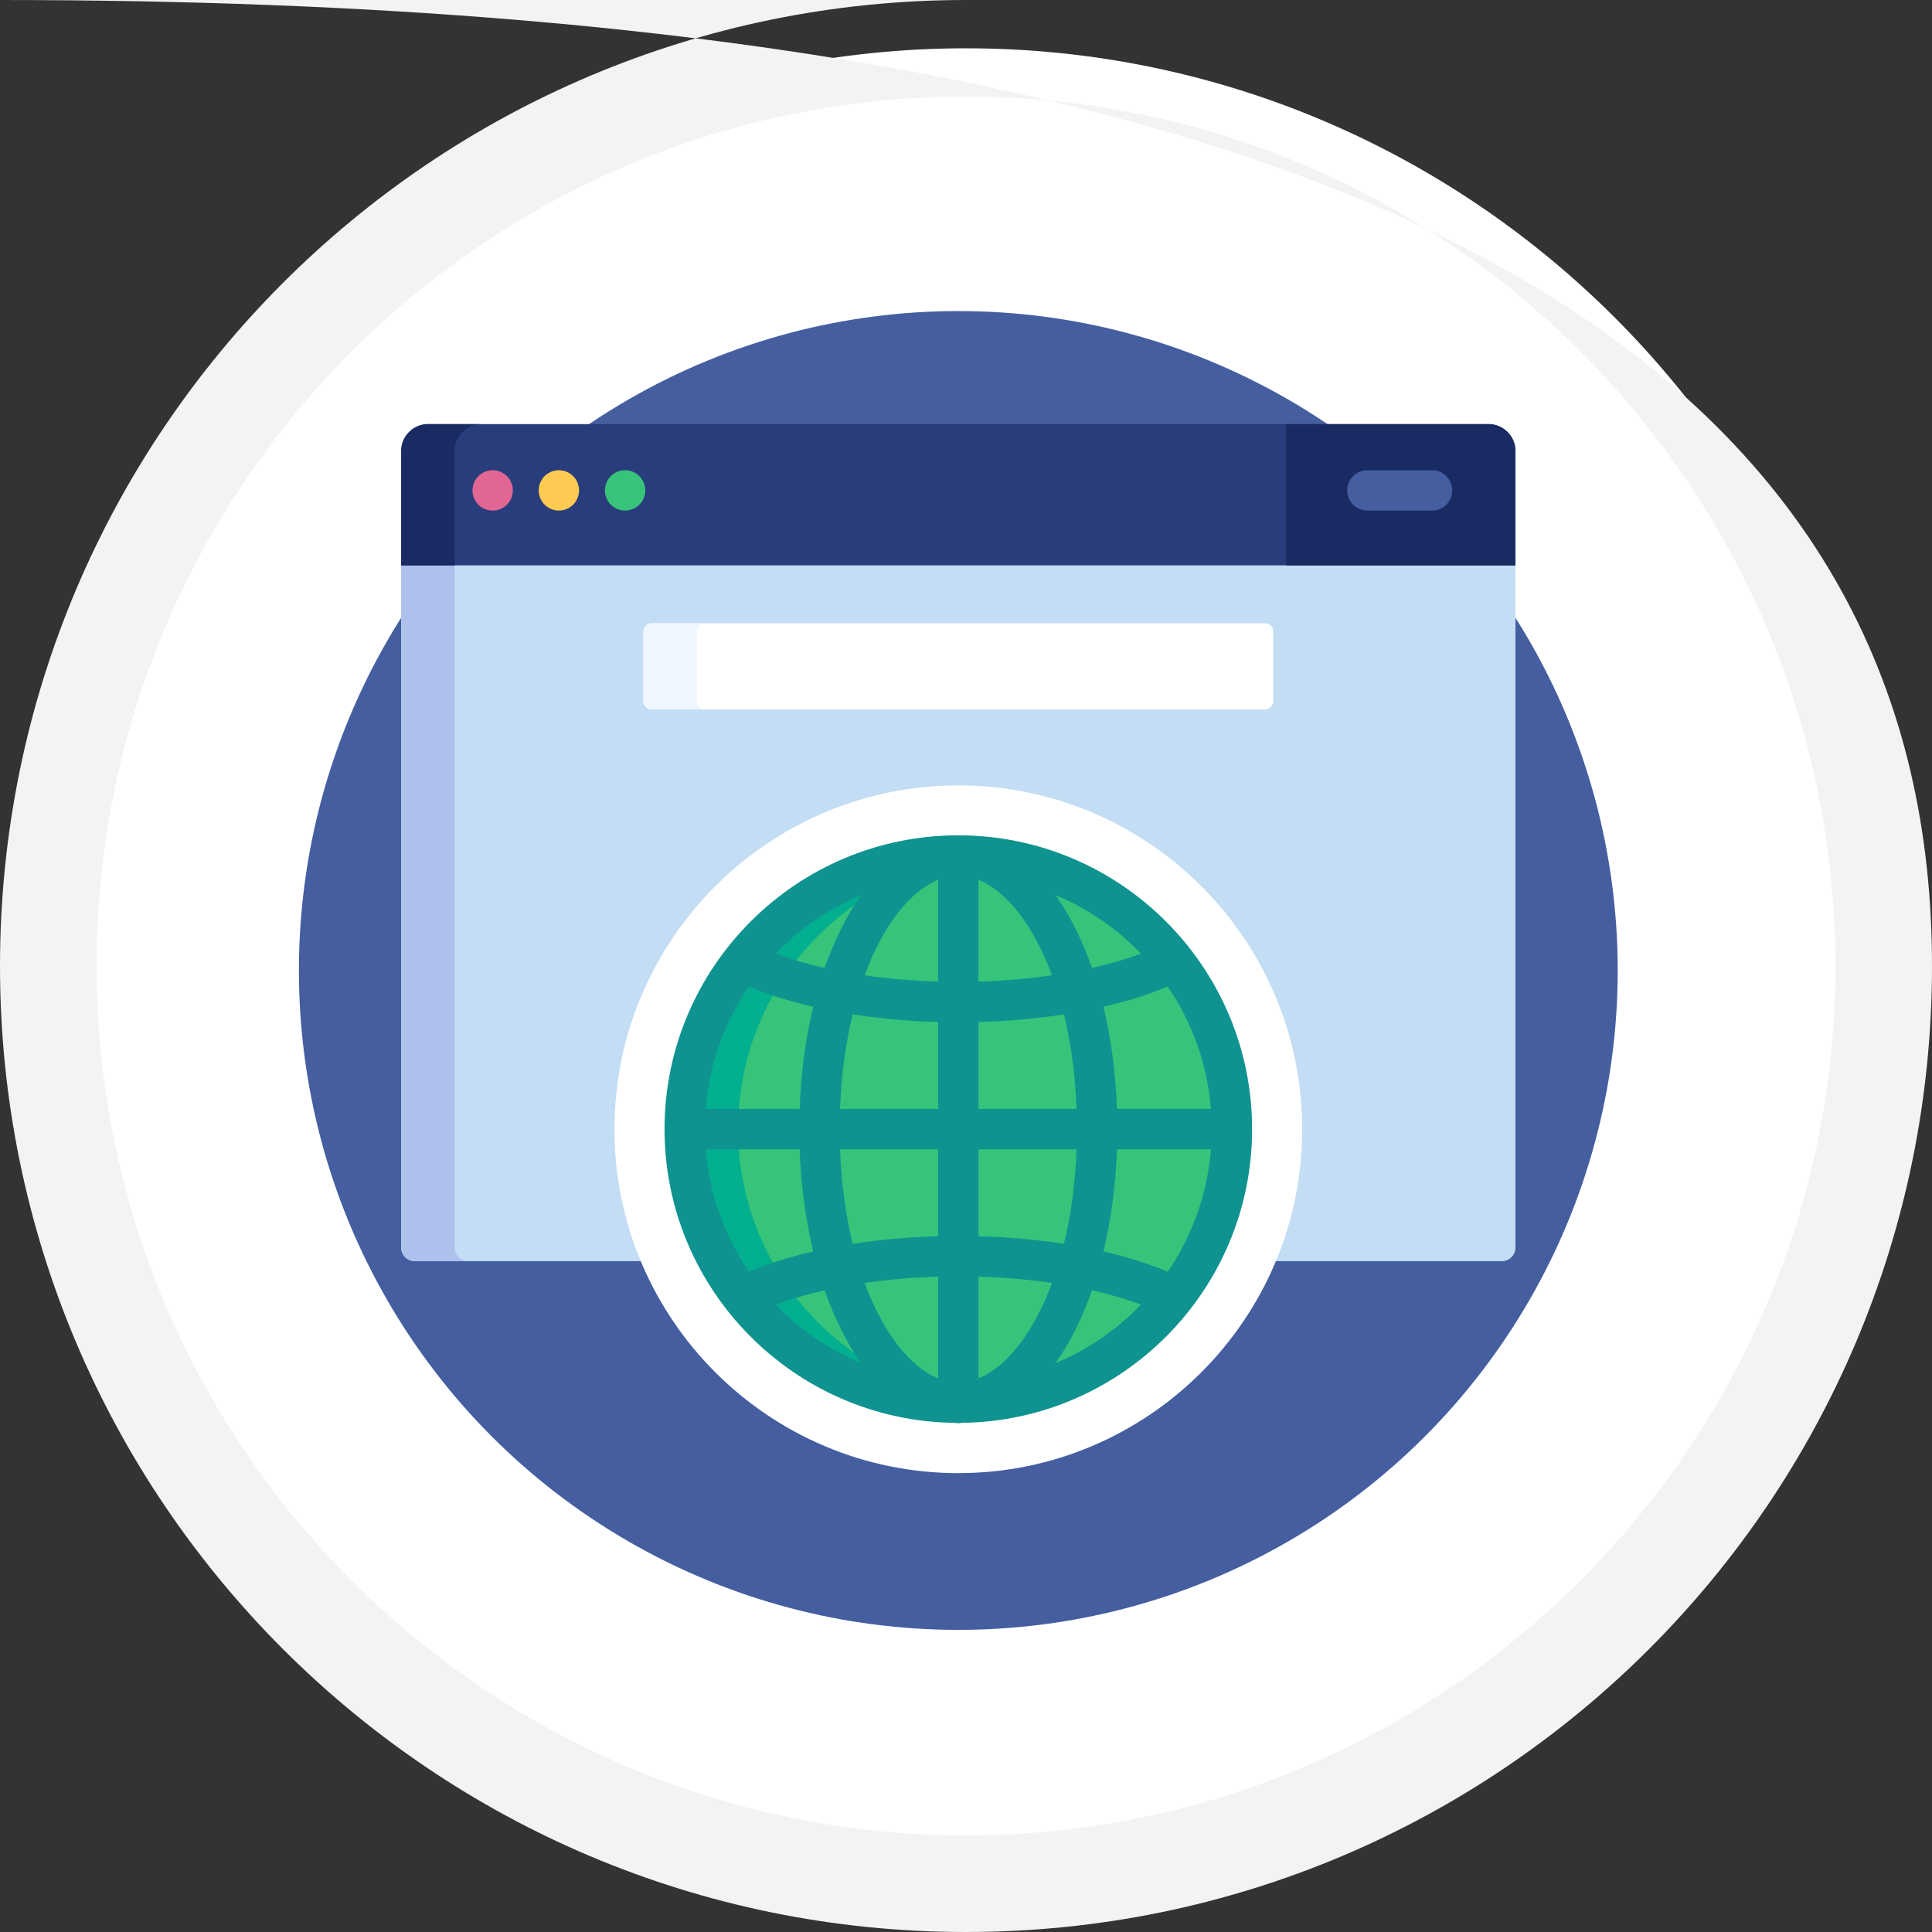
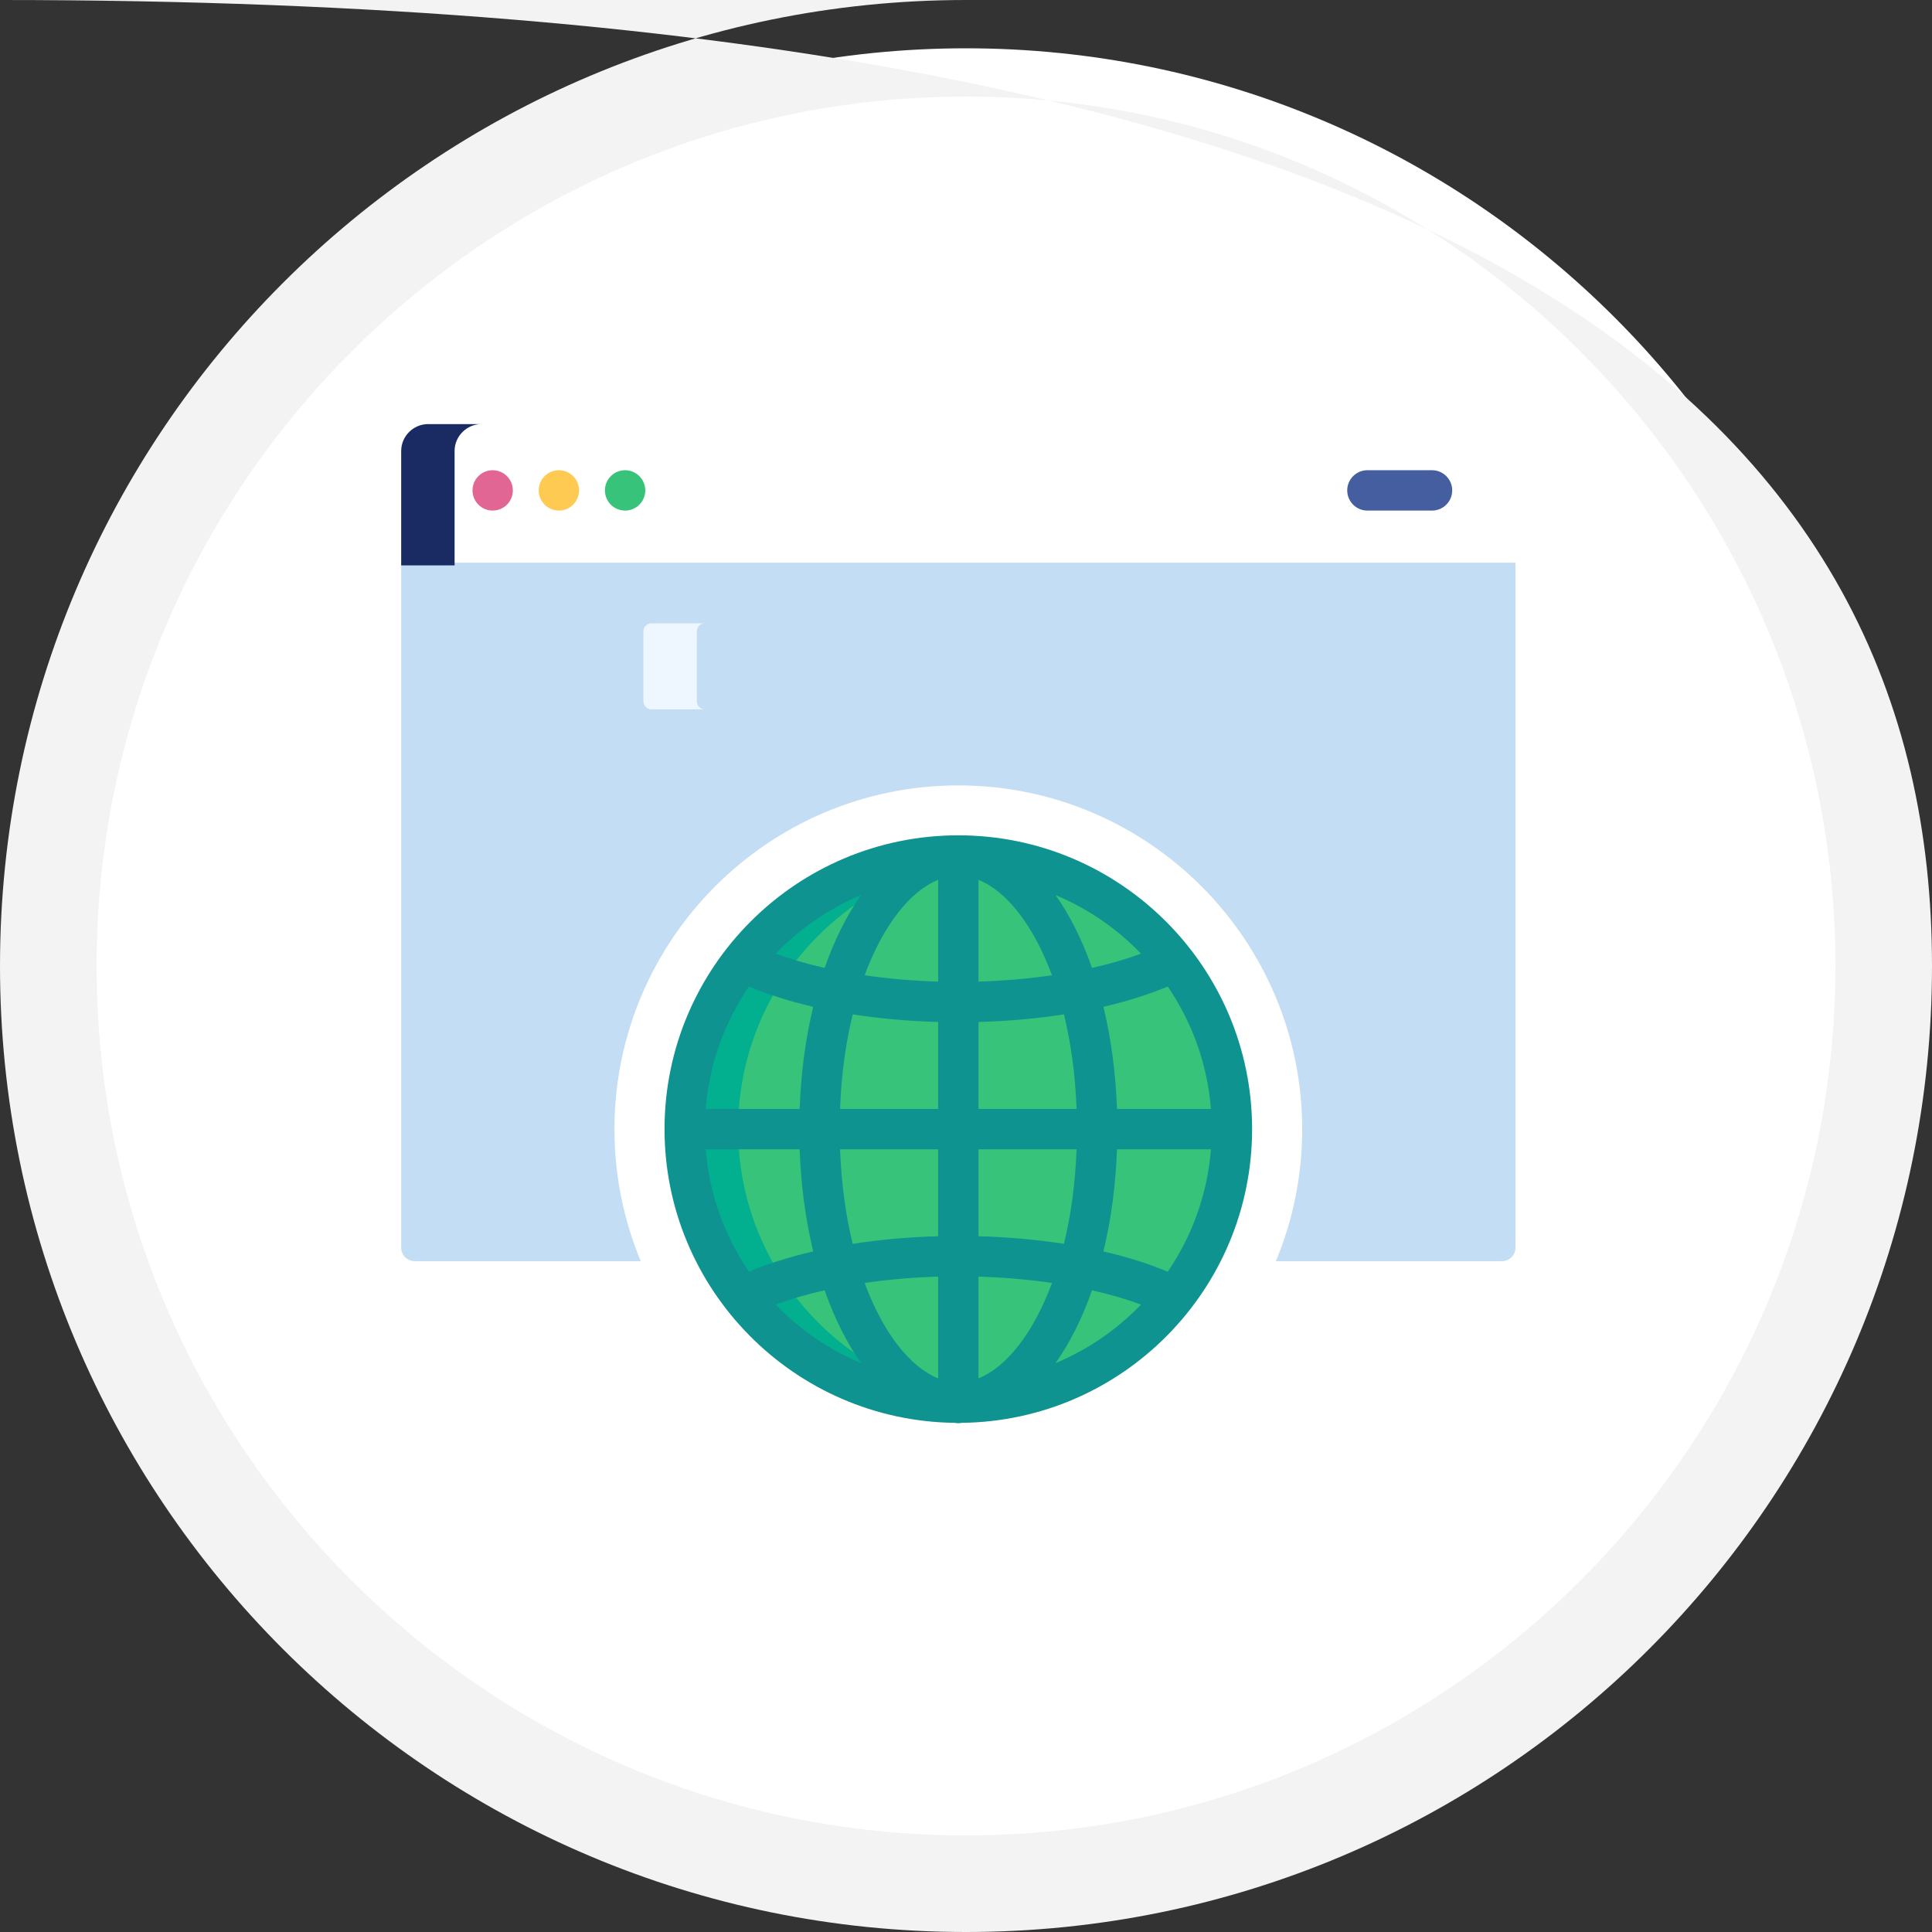
<svg xmlns="http://www.w3.org/2000/svg" id="Layer_1" width="200" height="200" viewBox="0 0 200 200">
  <rect x="0" y="0" width="200" height="200" fill="#333333" stroke="none" />
  <g>
    <path fill="#fff" d="M1e2 195c-52.383.0-95-42.617-95-95S47.617 5 1e2 5s95 42.617 95 95c0 52.382-42.617 95-95 95z" />
    <path fill="#f3f3f3" d="M1e2 10c49.626.0 90 40.374 90 90 0 49.625-40.374 90-90 90s-90-40.375-90-90c0-49.626 40.374-90 90-90m0-10C44.771.0.0 44.771.0 1e2s44.771 1e2 1e2 1e2 1e2-44.771 1e2-1e2C2e2 44.771 155.229.0 1e2.0z" />
  </g>
-   <circle fill="#445ea0" cx="99.205" cy="100.462" r="68.261" />
  <path fill="#c3ddf4" d="M41.531 58.251v70.909c0 .766.627 1.393 1.393 1.393h23.709c-1.768-4.201-2.746-8.814-2.746-13.652.0-19.474 15.844-35.318 35.318-35.318 19.475.0 35.318 15.844 35.318 35.318.0 4.838-.979 9.451-2.746 13.652h23.709c.767.0 1.394-.627 1.394-1.393V58.251H41.531z" />
-   <path fill="#aec1ed" d="M47.059 129.161v-70.91h-5.528v70.909c0 .766.627 1.393 1.393 1.393h5.529C47.686 130.553 47.059 129.926 47.059 129.161z" />
  <path fill="#fff" d="M99.205 152.498c-19.628.0-35.597-15.969-35.597-35.598.0-19.628 15.969-35.596 35.597-35.596s35.597 15.968 35.597 35.596c0 19.629-15.969 35.598-35.597 35.598z" />
-   <path fill="#293d7c" d="M154.094 43.902H44.317c-1.532.0-2.786 1.254-2.786 2.786V58.53H156.88V46.688c0-1.531-1.255-2.786-2.786-2.786z" />
  <g>
    <path fill="#1a2b63" d="M49.846 43.902h-5.529c-1.532.0-2.786 1.254-2.786 2.786V58.53h5.528V46.688C47.059 45.157 48.313 43.902 49.846 43.902z" />
-     <path fill="#1a2b63" d="M154.094 43.902H133.15V58.53h23.729V46.688C156.88 45.157 155.625 43.902 154.094 43.902z" />
  </g>
  <circle fill="#37c47a" cx="99.205" cy="116.884" r="28.322" />
  <path fill="#02af8e" d="M76.411 116.885c0-14.709 11.214-26.799 25.558-28.189-.91-.089-1.831-.135-2.764-.135-15.642.0-28.322 12.681-28.322 28.322.0 15.645 12.681 28.323 28.322 28.323.933.0 1.854-.046 2.764-.134C87.625 143.684 76.411 131.596 76.411 116.885z" />
  <path fill="#0f9390" d="M129.617 116.885c0-16.769-13.645-30.413-30.412-30.413-16.77.0-30.413 13.644-30.413 30.413.0 16.643 13.438 30.203 30.033 30.407.123.022.249.038.38.038.129.0.257-.016.38-.038C116.182 147.088 129.617 133.527 129.617 116.885zM73.055 118.975h9.725c.132 3.77.621 7.33 1.404 10.572-2.436.563-4.677 1.268-6.654 2.098C75.026 127.979 73.425 123.648 73.055 118.975zM77.529 102.124c1.978.831 4.219 1.534 6.654 2.101-.784 3.241-1.272 6.805-1.404 10.571h-9.725C73.425 110.123 75.026 105.791 77.529 102.124zm47.825 12.671h-9.724c-.133-3.768-.62-7.33-1.403-10.572 2.436-.564 4.678-1.269 6.652-2.1C123.386 105.791 124.984 110.123 125.354 114.795zm-13.909.0h-10.151v-8.998c3.067-.085 6.045-.354 8.845-.789C110.852 107.923 111.314 111.211 111.445 114.795zm-10.151-13.18V91.082c2.884 1.162 5.677 4.661 7.608 9.878C106.479 101.314 103.915 101.536 101.294 101.615zM97.115 91.082v10.533c-2.62-.077-5.184-.301-7.607-.654C91.439 95.741 94.232 92.244 97.115 91.082zm0 14.715v8.999H86.964c.131-3.585.595-6.873 1.31-9.788C91.071 105.443 94.048 105.712 97.115 105.797zM86.964 118.975h10.151v8.998c-3.068.086-6.044.354-8.842.789C87.559 125.846 87.095 122.559 86.964 118.975zm10.151 13.181v10.533c-2.883-1.164-5.676-4.66-7.607-9.877C91.932 132.457 94.495 132.234 97.115 132.156zm4.179 10.532v-10.531c2.621.078 5.185.301 7.608.654C106.971 138.027 104.178 141.525 101.294 142.688zm0-14.715v-8.998h10.151c-.131 3.584-.594 6.871-1.309 9.787C107.339 128.327 104.361 128.059 101.294 127.973zM115.631 118.975h9.725c-.369 4.674-1.97 9.004-4.475 12.674-1.977-.834-4.219-1.537-6.654-2.102C115.011 126.305 115.498 122.744 115.631 118.975zM118.115 98.722c-1.533.568-3.238 1.063-5.072 1.476-1.016-2.903-2.29-5.451-3.771-7.537C112.626 94.061 115.632 96.138 118.115 98.722zM89.139 92.661c-1.481 2.088-2.757 4.634-3.772 7.537-1.832-.413-3.538-.908-5.071-1.476C82.778 96.138 85.783 94.061 89.139 92.661zM80.295 135.048c1.532-.567 3.239-1.063 5.071-1.476 1.016 2.902 2.291 5.449 3.772 7.535C85.783 139.709 82.777 137.632 80.295 135.048zM109.27 141.109c1.483-2.088 2.758-4.633 3.773-7.535 1.834.412 3.539.906 5.072 1.475C115.632 137.632 112.626 139.709 109.27 141.109z" />
  <path fill="#e26693" d="M51.002 52.855c-.551.0-1.089-.223-1.479-.61-.387-.39-.61-.927-.61-1.479.0-.549.223-1.087.61-1.477.39-.39.928-.613 1.479-.613.55.0 1.089.223 1.477.613.389.39.612.928.612 1.477.0.551-.222 1.088-.612 1.479C52.091 52.632 51.551 52.855 51.002 52.855z" />
  <path fill="#ffca51" d="M57.854 52.855c-.55.0-1.09-.223-1.477-.612-.39-.389-.613-.925-.613-1.477.0-.549.223-1.087.613-1.477.391-.39.927-.613 1.477-.613.552.0 1.089.223 1.479.613.388.39.61.928.61 1.477s-.223 1.088-.61 1.477C58.943 52.632 58.406 52.855 57.854 52.855z" />
  <path fill="#37c47a" d="M64.71 52.855c-.552.0-1.09-.223-1.476-.61-.391-.39-.613-.927-.613-1.479.0-.549.222-1.087.613-1.477.386-.39.924-.613 1.476-.613.549.0 1.09.223 1.477.613.39.39.613.928.613 1.477.0.551-.223 1.088-.613 1.479C65.796 52.632 65.259 52.855 64.71 52.855z" />
-   <path fill="#fff" d="M131.805 65.356c0-.459-.377-.836-.837-.836H67.442c-.459.0-.836.376-.836.836V72.6c0 .459.377.835.836.835h63.525c.46.0.836-.376.836-.835v-7.244H131.805z" />
  <path fill="#eef6ff" d="M72.135 72.601v-7.244c0-.459.376-.836.836-.836h-5.529c-.459.0-.836.376-.836.836v7.244c0 .459.377.835.836.835h5.529C72.512 73.436 72.135 73.06 72.135 72.601z" />
  <path fill="#445ea0" d="M148.242 52.855h-6.686c-1.156.0-2.092-.935-2.092-2.089.0-1.154.936-2.09 2.092-2.09h6.686c1.154.0 2.09.936 2.09 2.09C150.332 51.92 149.396 52.855 148.242 52.855z" />
</svg>